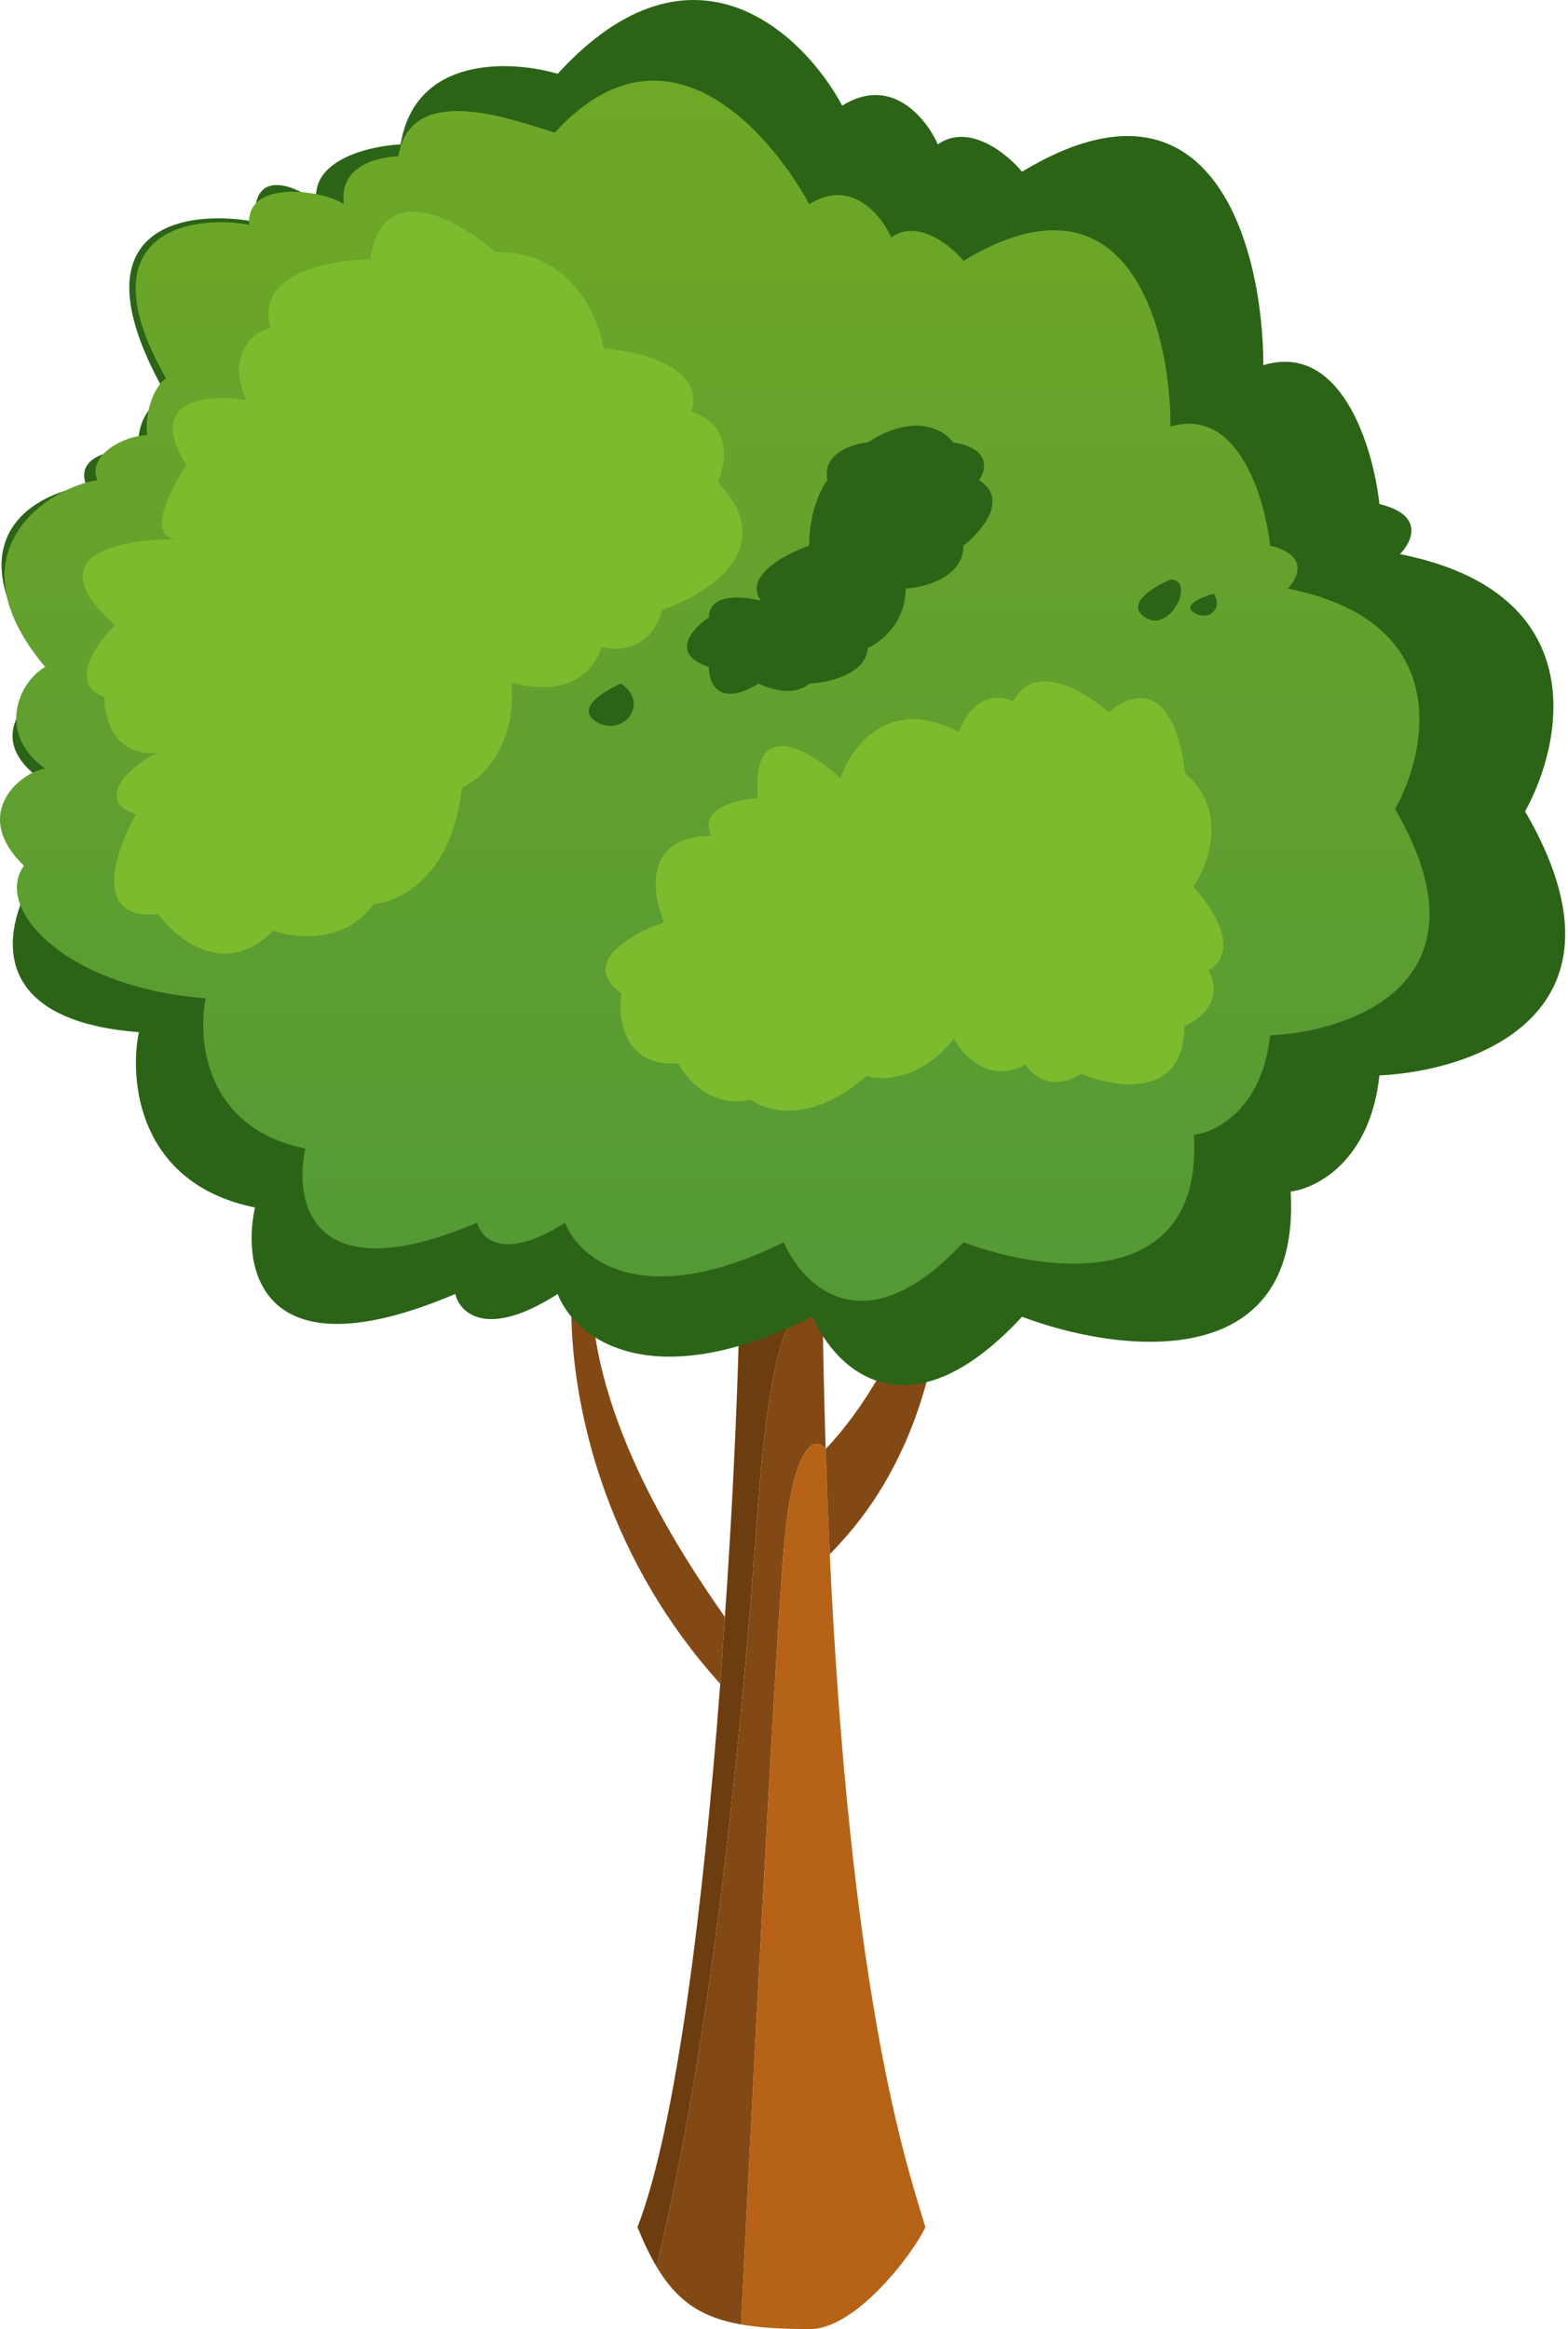
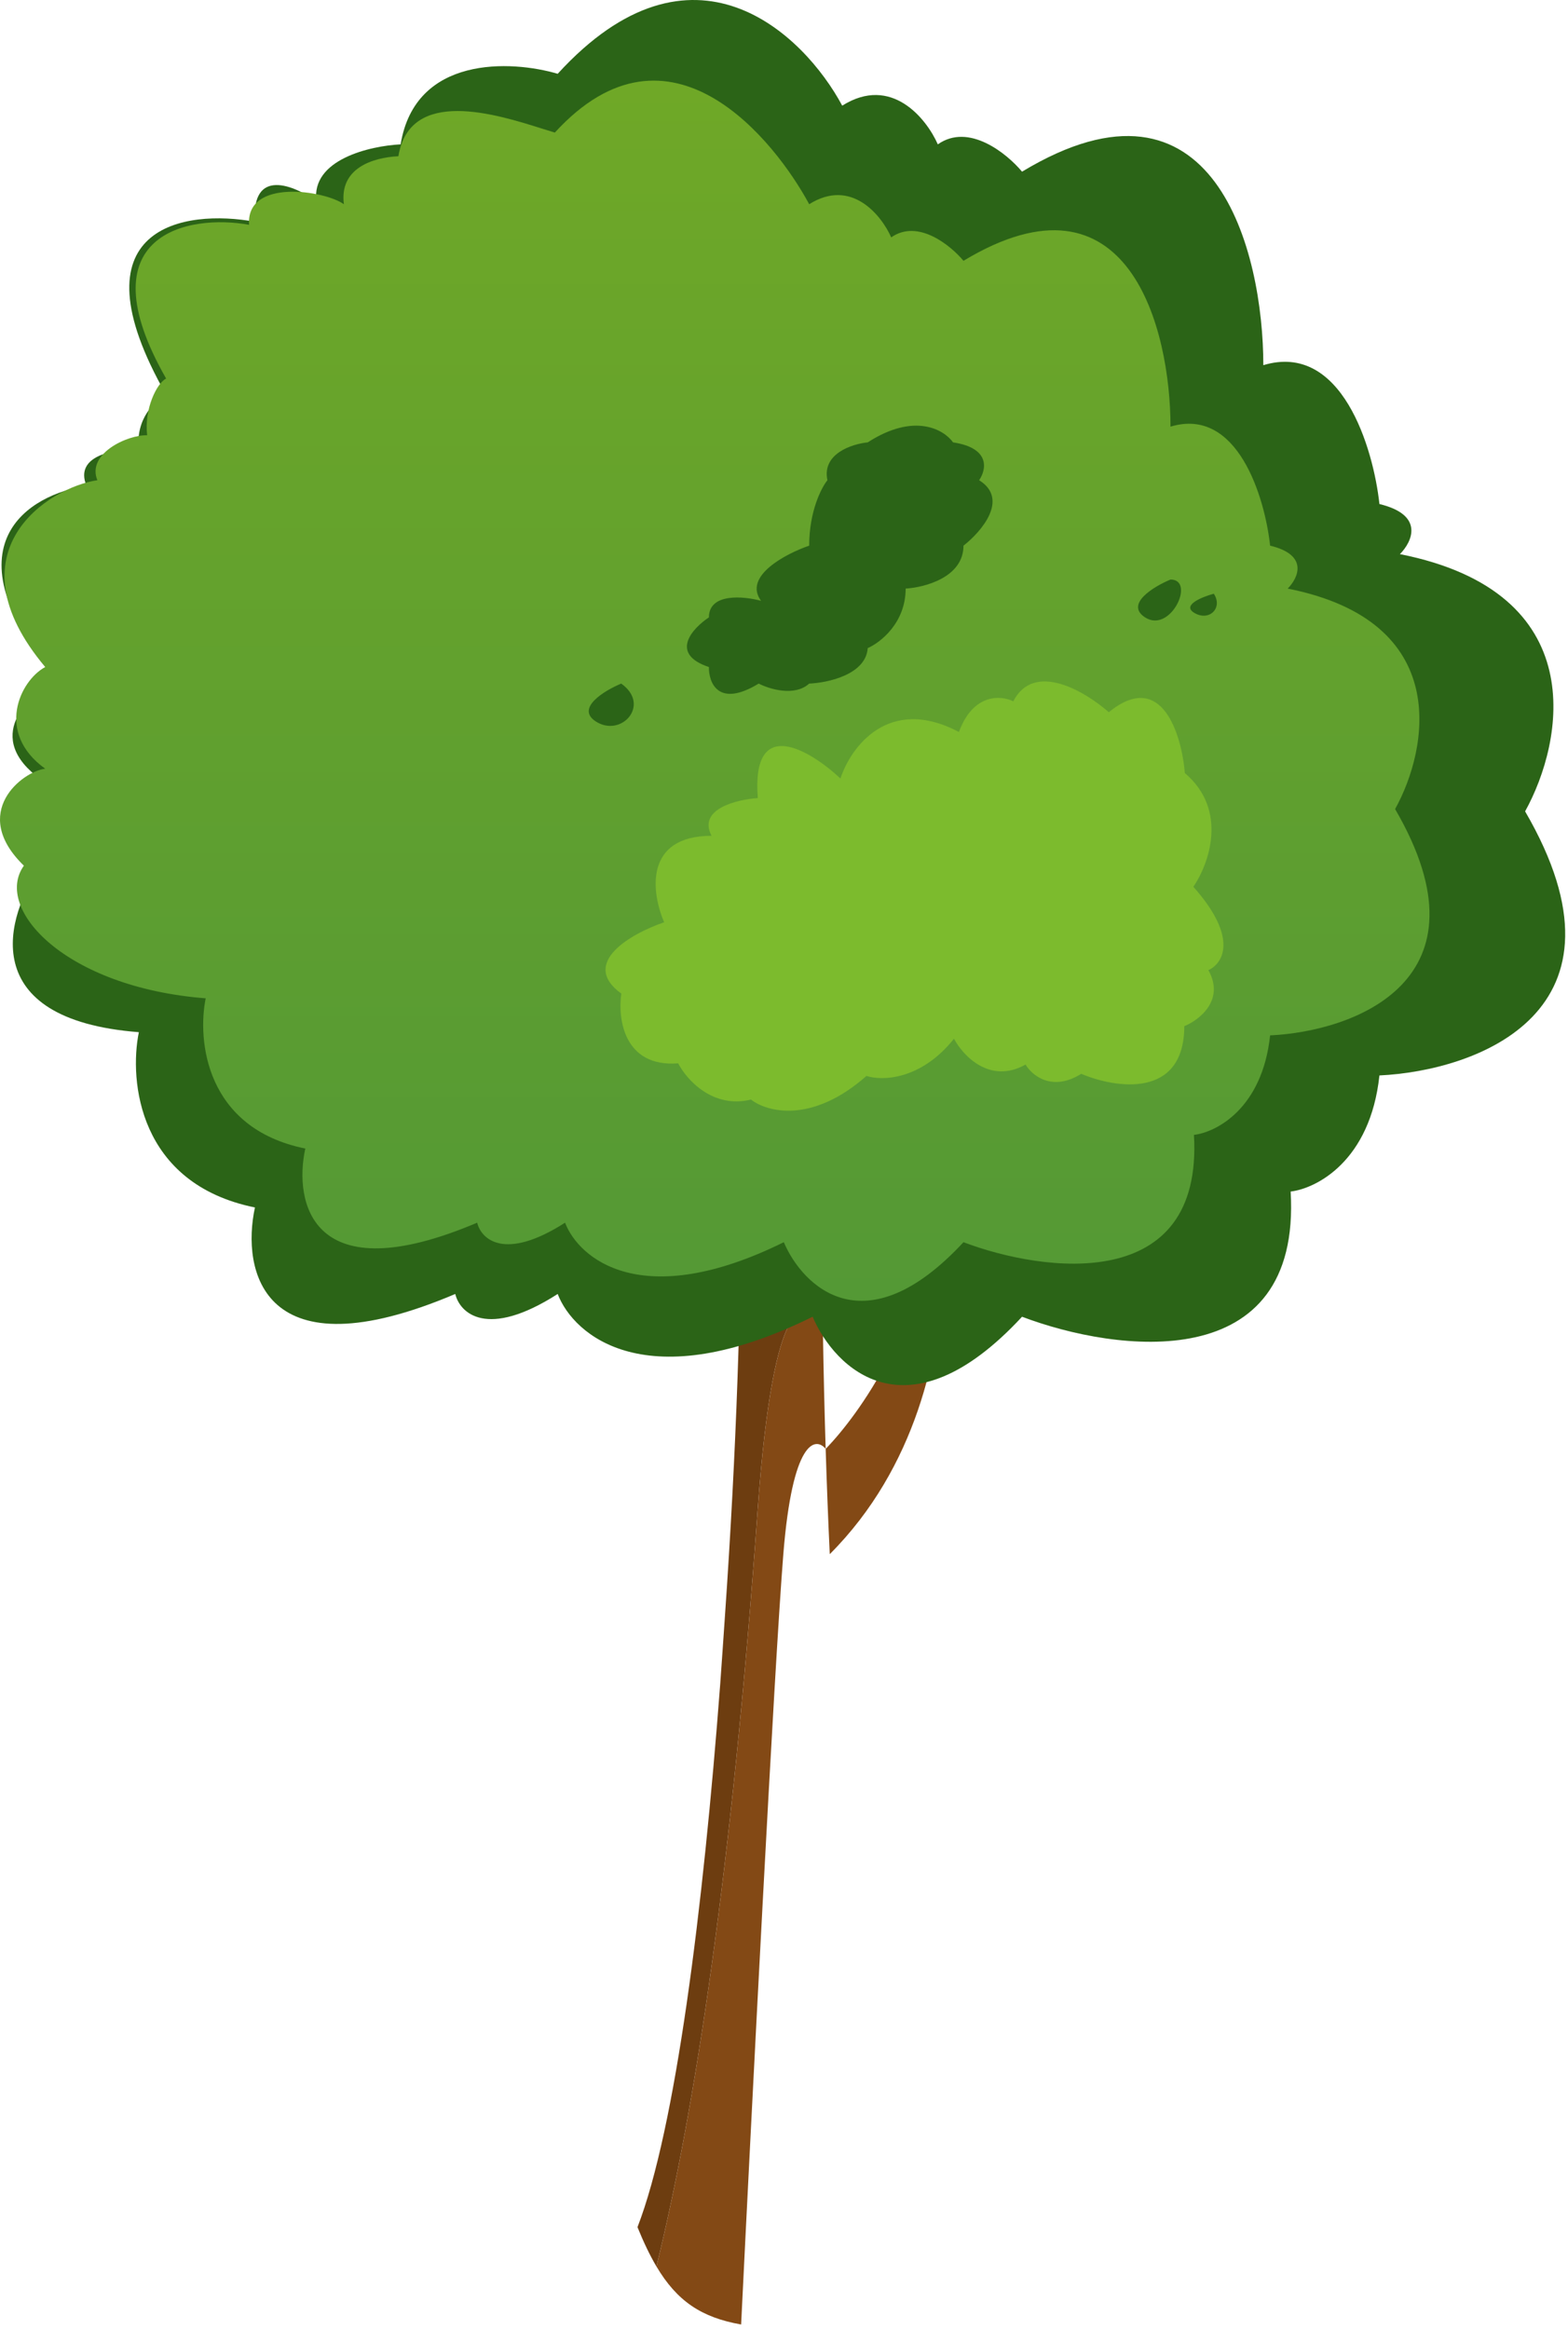
<svg xmlns="http://www.w3.org/2000/svg" width="305" height="453" viewBox="0 0 305 453" fill="none">
  <path d="M144.16 230C144.16 253.219 143.297 281.537 141 314.5C140.802 317.334 140.311 324.67 140.096 327.5C136.771 371.375 131.406 414.063 124 433.178C125.201 436.129 126.405 438.658 127.688 440.822C135.173 410.303 142.356 363.721 147.363 293.849C150.502 250.04 156.759 252.086 160.067 258.913C159.919 249.748 159.84 240.118 159.84 230H144.16Z" fill="#6D3D10" />
  <path fill-rule="evenodd" clip-rule="evenodd" d="M144.16 452.111C146.155 411.404 150.589 324.448 152.369 302.282C154.149 280.115 158.601 279.393 160.604 281.802C160.377 274.514 160.196 266.889 160.067 258.913C156.759 252.086 150.502 250.04 147.363 293.849C142.356 363.721 135.173 410.303 127.688 440.822C131.675 447.547 136.421 450.745 144.16 452.111Z" fill="#834915" />
-   <path d="M157.6 453C166.56 453 177.76 438.133 180 433.178C179.829 432.612 179.643 432.001 179.441 431.342L179.44 431.34C175.369 418.035 165.285 385.074 161.4 302.282C161.094 295.768 160.827 288.947 160.604 281.802C158.601 279.393 154.149 280.115 152.369 302.282C150.589 324.448 146.155 411.404 144.16 452.111C147.87 452.766 152.268 453 157.6 453Z" fill="#B66317" />
  <path d="M180 237C180 257 167.07 275.201 160.604 281.802C160.827 288.947 161.094 295.768 161.4 302.282C195.112 268.564 180 212 180 237Z" fill="#834915" />
-   <path d="M141 314.5C132.595 302.5 115.4 276.6 115 251C114.5 219 97.193 280 140.096 327.5C140.311 324.67 140.802 317.334 141 314.5Z" fill="#834915" />
  <path d="M158.069 256.104C125.835 272.044 111.578 259.794 108.479 251.676C94.664 260.532 89.44 255.366 88.555 251.676C51.008 267.616 46.934 247.101 49.591 234.851C26.921 230.247 25.091 210.204 27.009 200.758C-4.87 198.279 1.034 178.177 7.971 168.436C-4.427 156.393 2.805 152.201 7.971 151.611C-3.364 143.464 5.314 135.228 11.07 132.129C-10.892 105.917 5.756 96.117 16.826 94.493C14.346 88.472 22.582 87.261 27.009 87.409C26.301 81.387 30.256 77.816 32.323 76.783C13.549 43.84 36.012 40.623 49.591 43.132C48.882 32.506 57.265 36.048 61.545 39.147C60.483 31 72.024 28.373 77.928 28.078C80.761 10.721 99.476 11.695 108.479 14.352C134.691 -14.339 156.298 6.53 163.825 20.551C173.389 14.529 180.207 23.06 182.421 28.078C188.443 23.827 195.852 29.849 198.804 33.391C236.351 10.721 245.737 49.035 245.737 71.026C260.969 66.422 267.138 87.114 268.319 98.035C277.174 100.161 274.665 105.415 272.304 107.776C309.85 115.215 304.183 144.231 296.656 157.809C319.326 196.773 287.21 208.285 268.319 209.171C266.548 225.819 256.069 231.161 251.051 231.752C253.176 267.882 217.105 263.041 198.804 256.104C176.488 280.191 162.349 266.14 158.069 256.104Z" fill="#2B6417" />
  <path fill-rule="evenodd" clip-rule="evenodd" d="M152.461 241.606C124.804 255.268 112.572 244.769 109.912 237.811C98.059 245.401 93.577 240.974 92.817 237.811C60.602 251.473 57.106 233.89 59.386 223.391C39.935 219.445 38.365 202.267 40.011 194.171C12.658 192.046 -1.307 176.722 4.645 168.373C-5.992 158.051 4.363 150.021 8.795 149.515C-0.93 142.532 3.856 132.393 8.795 129.737C-10.048 107.271 9.441 94.792 18.939 93.4C16.811 88.239 24.822 84.535 28.621 84.661C28.013 79.5 30.537 74.508 32.309 73.622C16.202 45.389 36.797 41.575 48.447 43.725C47.839 34.618 63.217 37.064 66.889 39.721C65.978 32.738 72.429 30.64 77.494 30.387C79.7 16.888 96.599 22.225 105.481 25.03L105.482 25.031C106.387 25.317 107.21 25.576 107.925 25.787C130.415 1.196 150.941 27.704 157.4 39.721C165.605 34.56 171.456 41.871 173.355 46.172C178.522 42.529 184.879 47.69 187.412 50.726C219.627 31.296 227.681 64.134 227.681 82.982C240.749 79.035 246.043 96.77 247.056 106.13C254.654 107.952 252.501 112.455 250.475 114.479C282.69 120.854 277.828 145.723 271.369 157.361C290.82 190.755 263.265 200.622 247.056 201.381C245.536 215.65 236.545 220.229 232.24 220.735C234.063 251.701 203.114 247.552 187.412 241.606C168.265 262.25 156.133 250.208 152.461 241.606ZM137.894 129.737C137.847 132.803 139.718 137.74 147.576 132.957C149.668 134.03 154.561 135.532 157.4 132.957C161.041 132.803 168.417 131.209 168.786 126.057C171.245 124.981 176.163 121.158 176.163 114.479C179.912 114.253 187.412 112.267 187.412 106.13C190.885 103.42 196.357 97.08 190.456 93.4C191.839 91.407 192.761 87.145 185.384 86.041C183.647 83.588 177.894 80.154 168.786 86.041C165.712 86.348 159.841 88.249 160.947 93.4C159.765 94.861 157.4 99.451 157.4 106.13C152.804 107.713 144.499 112.075 148.038 116.858C144.656 115.938 137.894 115.294 137.894 120.078C134.667 122.224 130.148 127.161 137.894 129.737ZM227.681 112.719C224.381 114.098 218.77 117.502 222.731 120.078C227.681 123.298 232.631 112.719 227.681 112.719ZM120.835 132.957C117.534 134.337 111.924 137.74 115.884 140.316C120.835 143.536 126.676 137.096 120.835 132.957ZM236.102 115.478C233.834 116.092 229.888 117.686 232.24 119.158C235.179 120.998 237.946 118.238 236.102 115.478Z" fill="url(#paint0_linear_116_3008)" />
-   <path d="M26.439 158.377C18.413 155.875 24.832 149.172 30.551 146.454C22.268 147.06 20.226 139.875 20.34 135.574C13.181 133.108 18.709 125.198 22.367 121.551C6.811 107.85 23.752 104.751 34.167 104.915C28.558 104.104 33.224 94.936 36.258 90.454C28.114 77.466 40.643 76.623 47.925 77.825C43.883 68.651 49.388 64.615 52.645 63.744C49.507 53.269 64.251 50.509 72.016 50.438C74.347 34.312 89.228 42.786 96.376 49.039C110.754 48.612 116.373 61.324 117.385 67.734C134.664 69.516 135.925 76.677 134.396 80.035C142.607 82.654 141.267 90.274 139.57 93.757C152.022 106.652 137.593 115.691 128.821 118.598C126.604 126.509 120.041 126.724 117.037 125.842C113.916 135.054 104.041 134.253 99.493 132.701C100.524 145.376 93.471 151.664 89.816 153.223C88.034 170.502 77.652 175.474 72.684 175.799C67.261 183.605 57.394 182.536 53.138 181.026C43.906 190.429 34.392 182.79 30.79 177.796C17.713 179.126 22.44 165.404 26.439 158.377Z" fill="#7CBB2D" />
  <path d="M120.855 193.255C112.587 187.246 122.967 181.498 129.191 179.375C126.745 173.771 125.165 162.562 138.411 162.562C135.668 157.361 143.265 155.506 147.406 155.228C146.103 138.937 157.581 145.899 163.483 151.417C165.446 145.386 172.803 135.135 186.523 142.371C189.318 134.78 194.739 135.23 197.1 136.404C201.141 128.505 211.166 134.527 215.674 138.525C226.018 130.092 229.85 142.904 230.473 150.364C238.985 157.59 235.122 168.118 232.126 172.478C241.075 182.536 237.803 187.476 235.048 188.689C238.311 194.528 233.286 198.389 230.366 199.589C230.333 213.782 216.984 211.68 210.313 208.855C204.621 212.434 200.725 209.147 199.488 207.057C192.55 210.943 187.314 205.325 185.564 202.03C179.081 210.149 171.512 210.24 168.539 209.271C157.867 218.679 149.118 216.251 146.077 213.86C138.599 215.707 133.518 209.934 131.912 206.817C121.35 207.636 120.14 198.117 120.855 193.255Z" fill="#7CBB2D" />
  <defs>
    <linearGradient id="paint0_linear_116_3008" x1="139.03" y1="15.68" x2="139.03" y2="253.005" gradientUnits="userSpaceOnUse">
      <stop stop-color="#A8BB0A" />
      <stop offset="0" stop-color="#6FA827" />
      <stop offset="1" stop-color="#549935" />
    </linearGradient>
  </defs>
</svg>